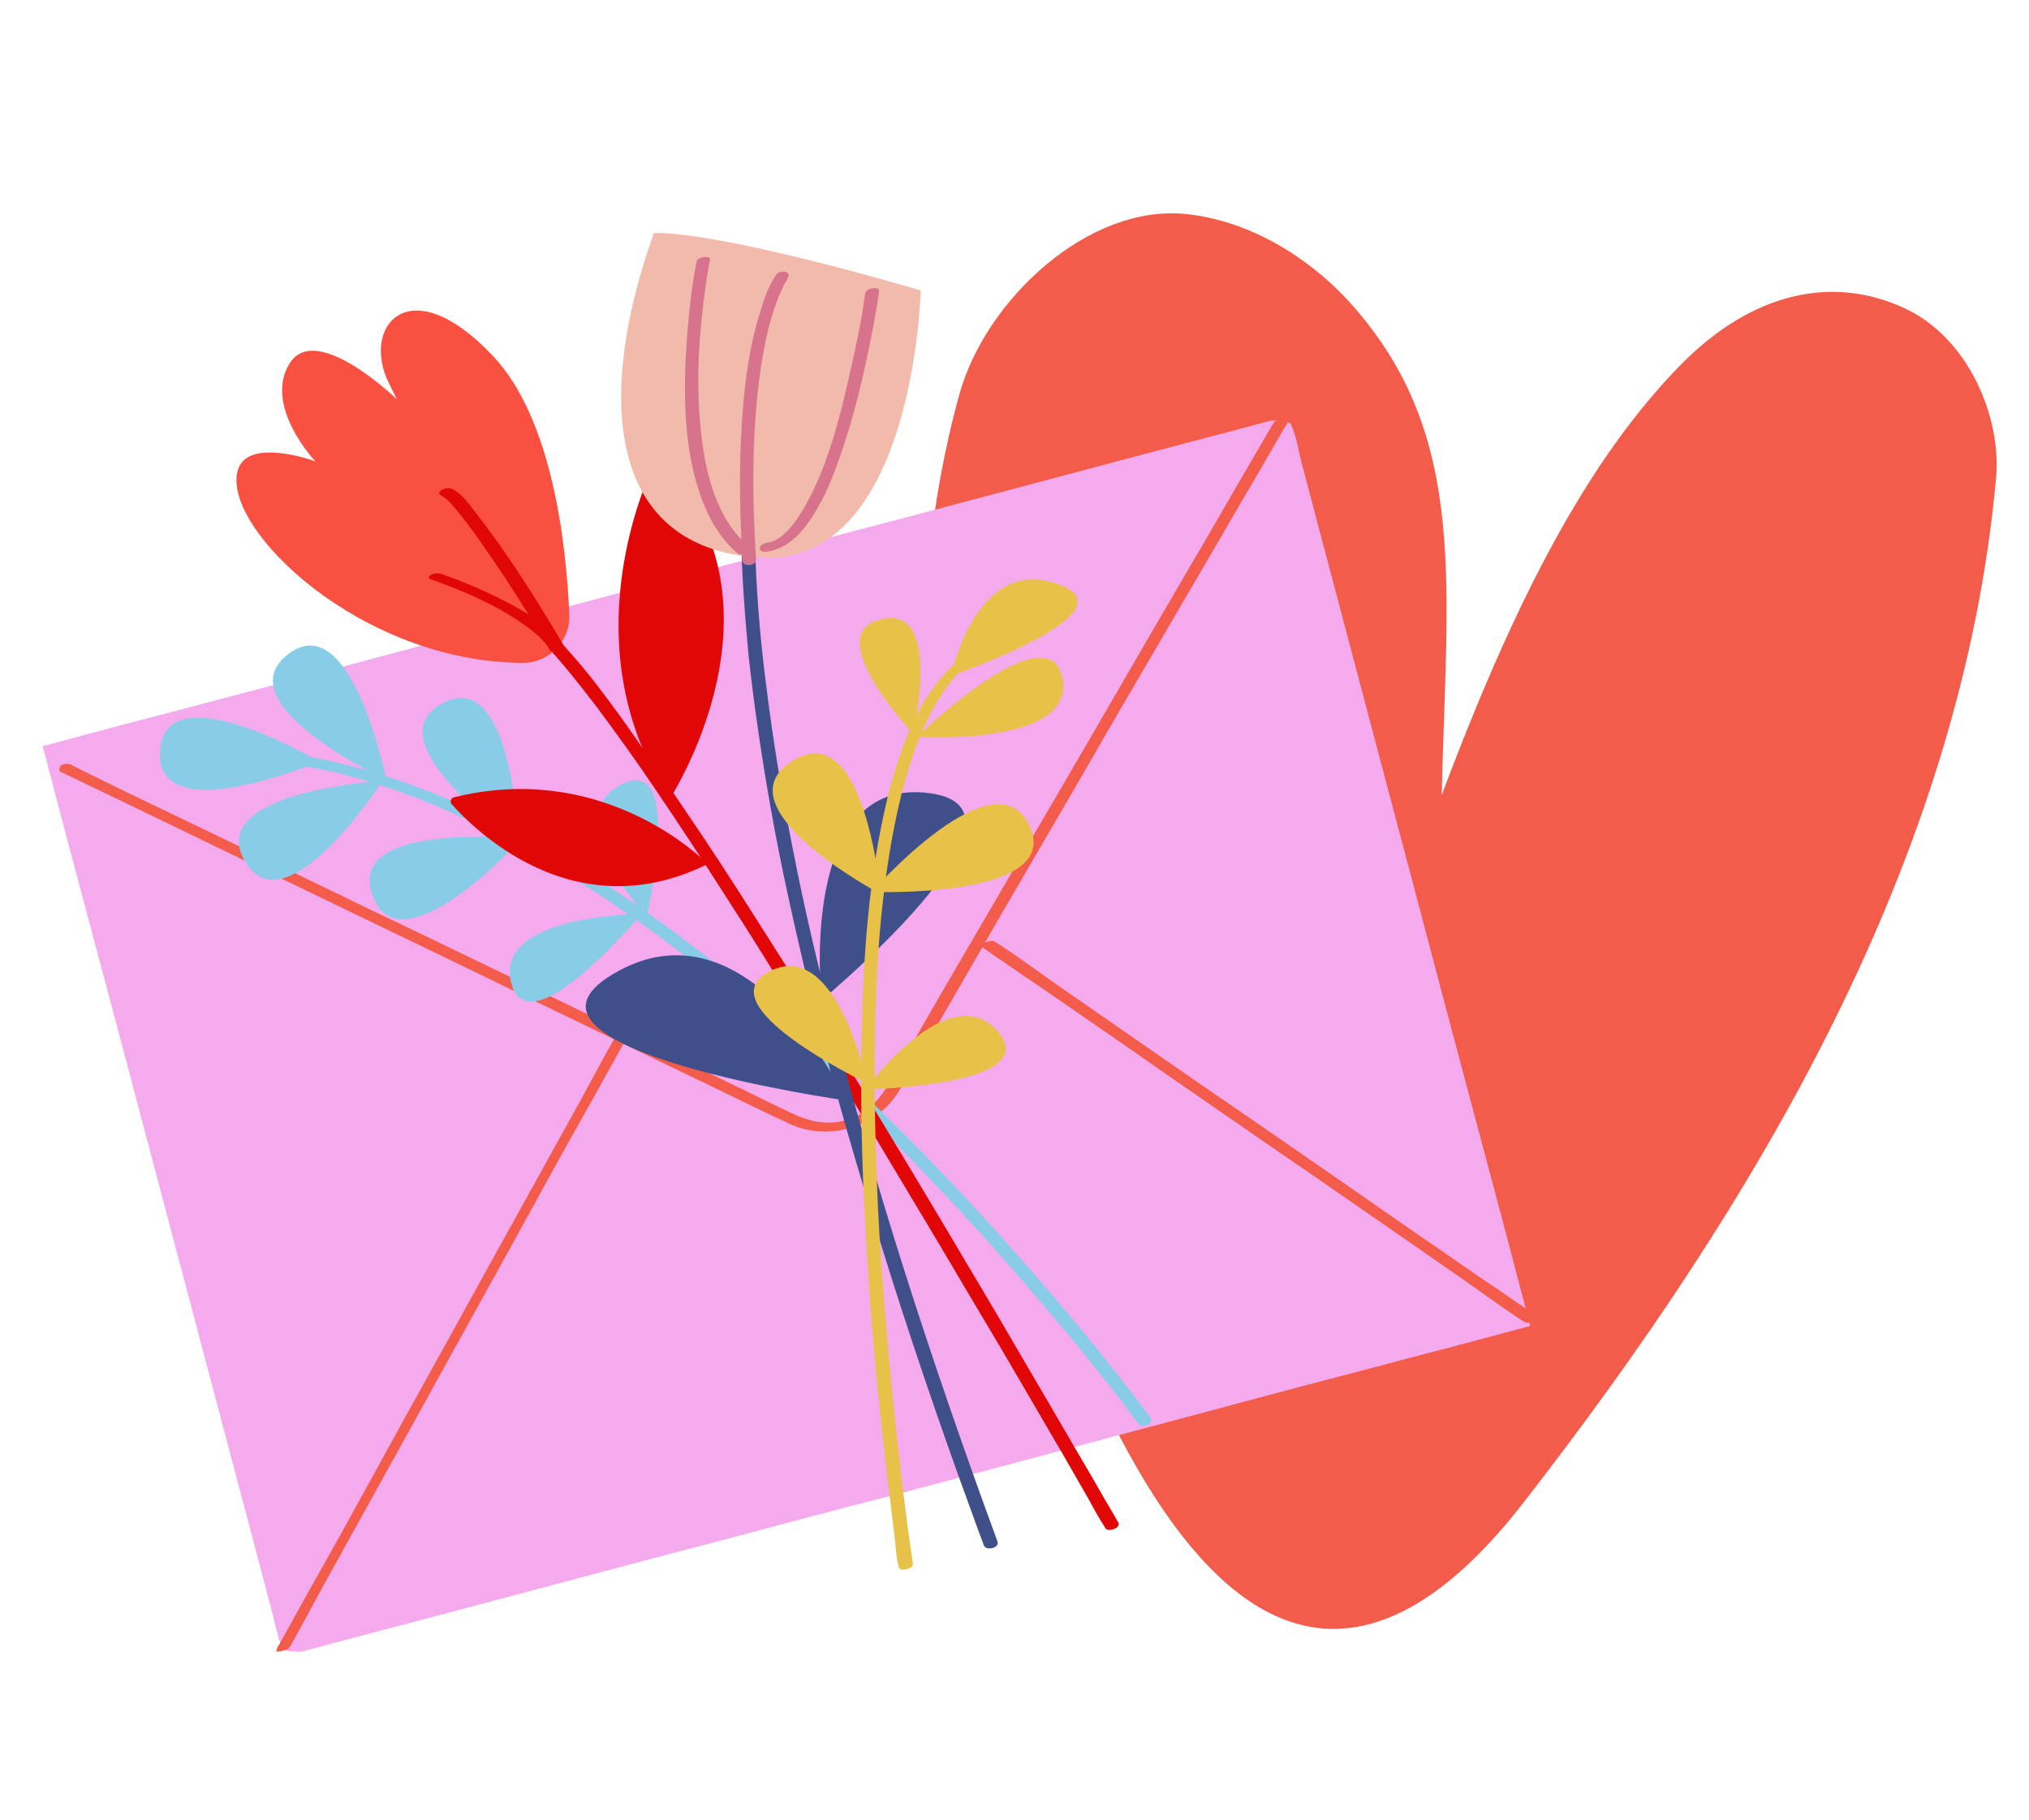
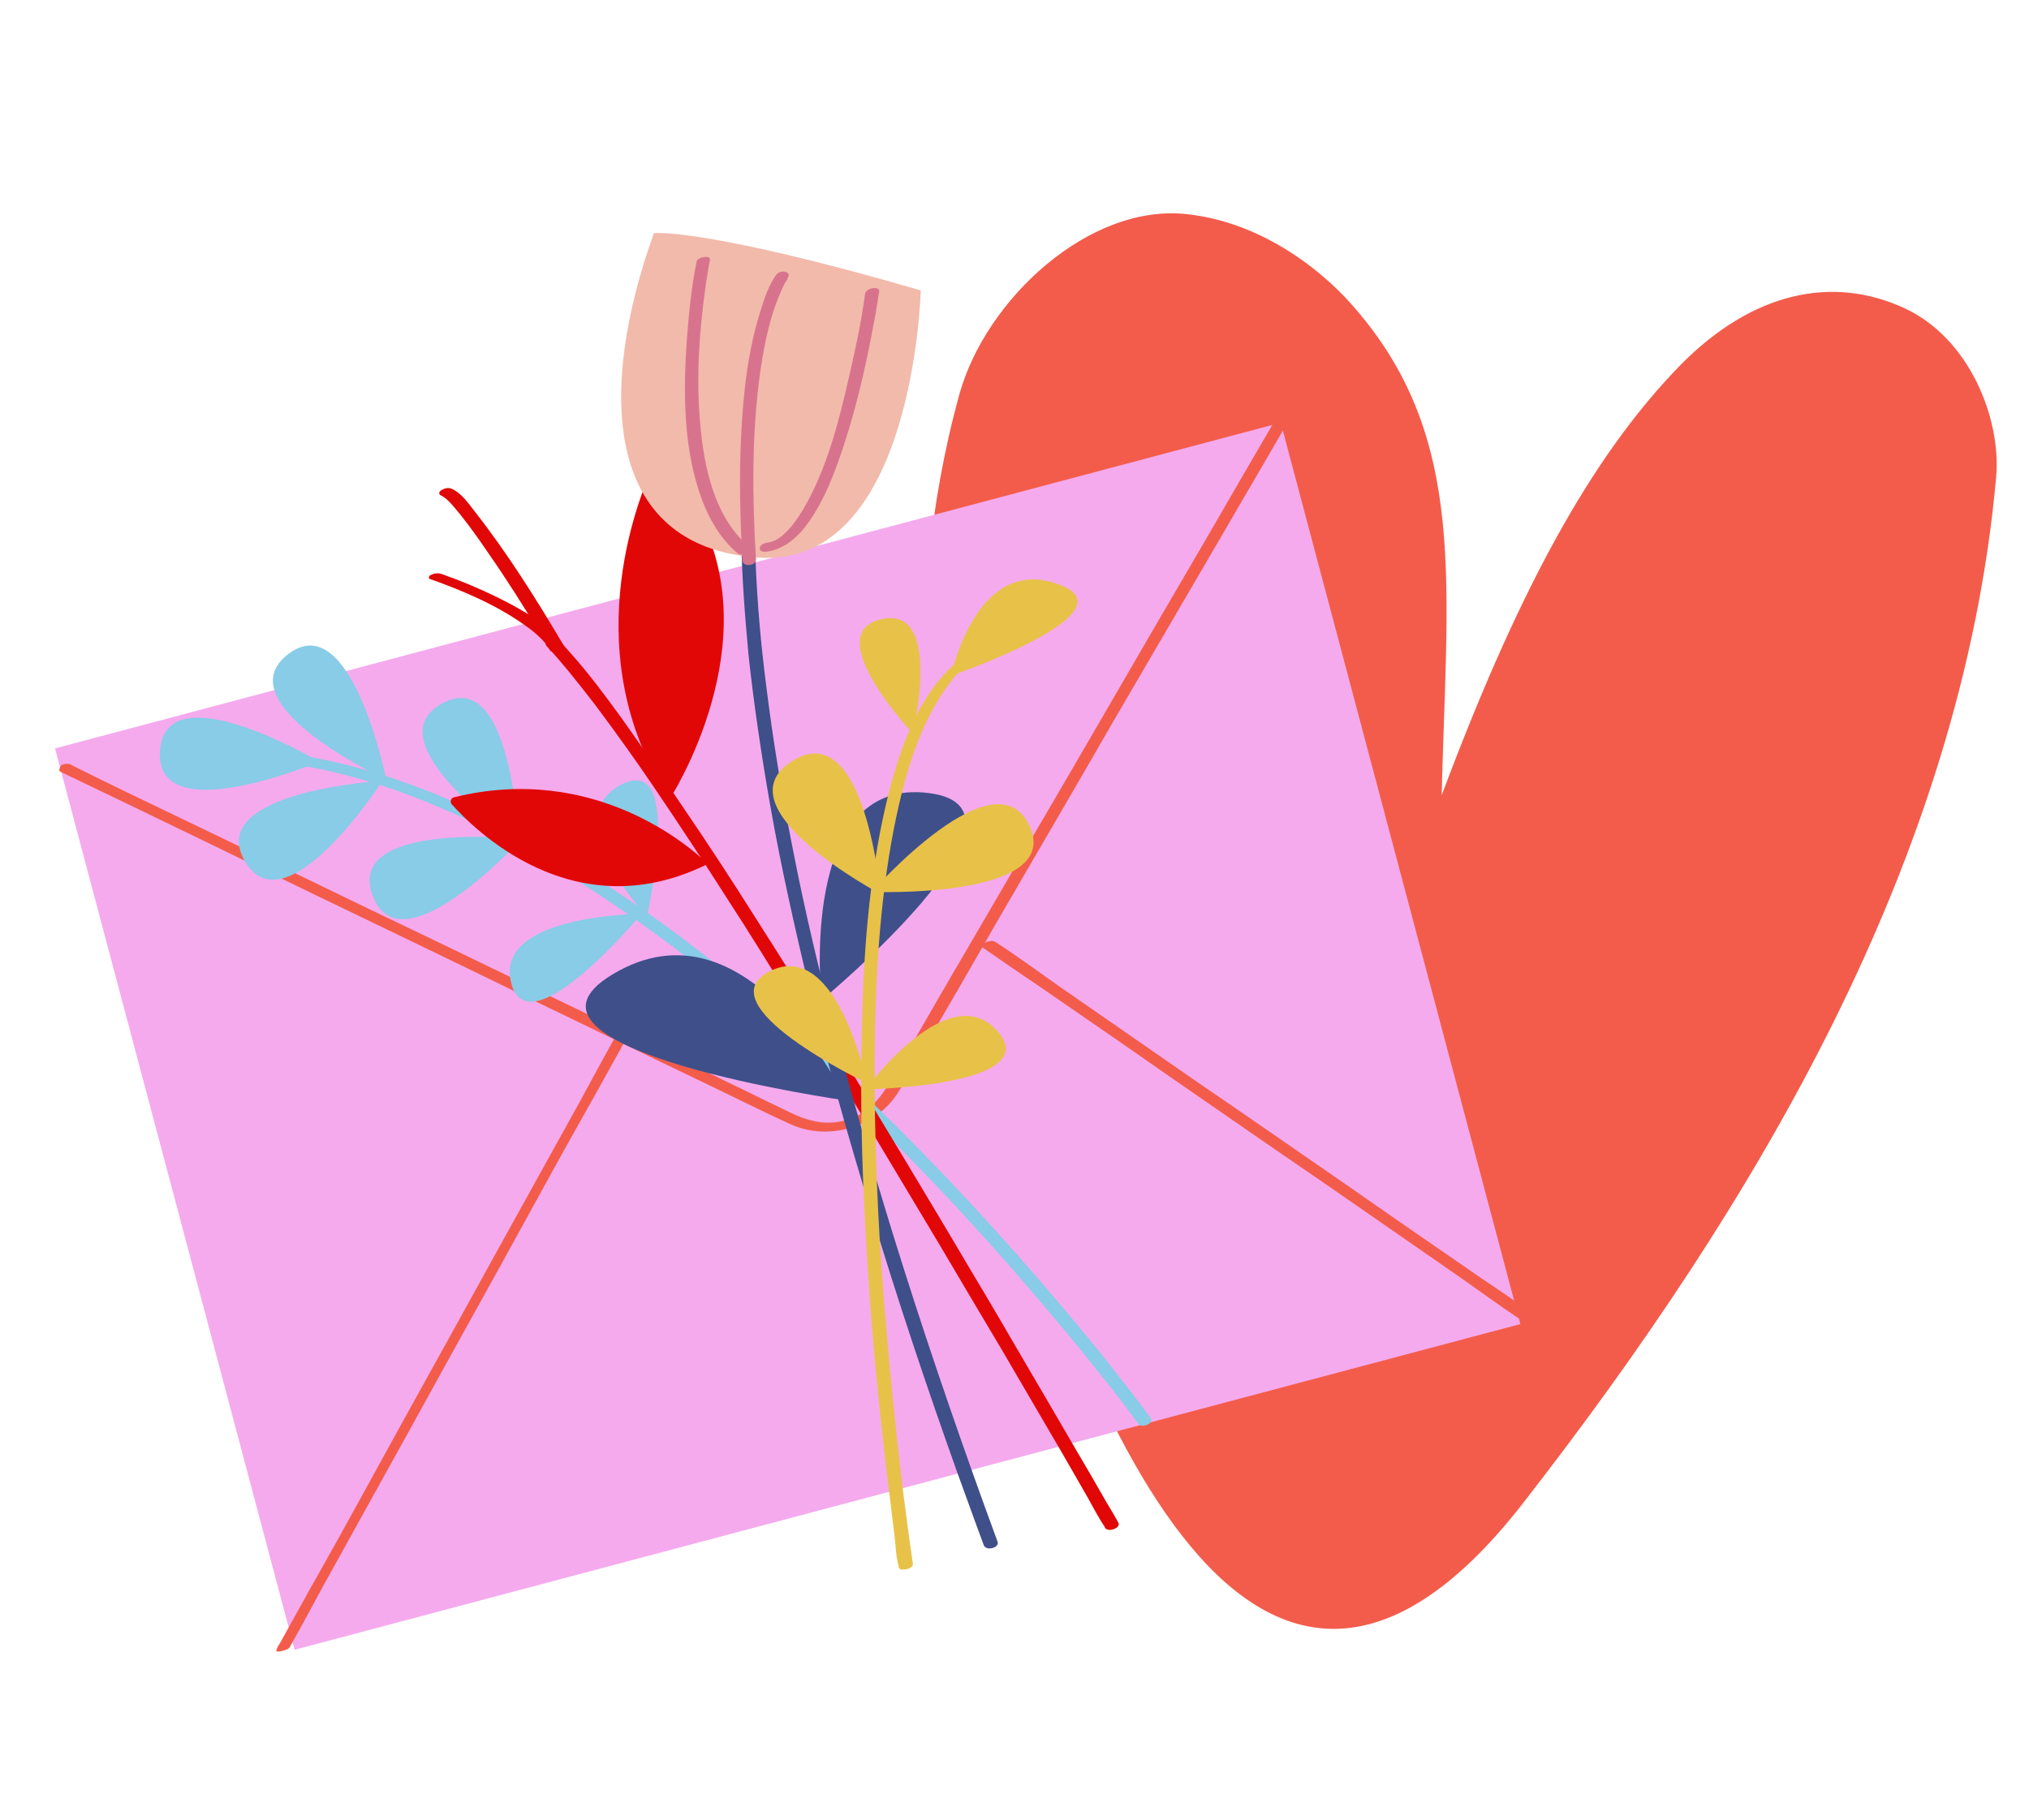
<svg xmlns="http://www.w3.org/2000/svg" version="1.1" id="Layer_1" x="0px" y="0px" viewBox="0 0 489 438.7" style="enable-background:new 0 0 489 438.7;" xml:space="preserve">
  <style type="text/css">
	.st0{display:none;fill:#191C28;}
	.st1{fill:#F35C4B;stroke:#F35C4B;stroke-width:1.147;stroke-miterlimit:10;}
	.st2{fill:#F5AAED;}
	.st3{fill:#F35C4B;}
	.st4{fill:#88CCE7;}
	.st5{fill:#E20707;}
	.st6{fill:#F95041;}
	.st7{fill:#3E4F8A;}
	.st8{fill:#E8C248;}
	.st9{fill:#F2BAAA;}
	.st10{fill:#D8738E;}
</style>
  <rect x="-1.1" y="1.8" class="st0" width="489" height="438.7" />
  <path class="st1" d="M238,259.1c-15.5-53.2-21-110.5-6.2-164c6.3-22.6,31-45.5,54.2-42.9c17.8,1.9,31.9,13.3,38.9,21.1  c29,32.2,23,68,21.9,121.8c19-51.4,36.9-84.5,58.7-106.8c17.2-17.4,36.1-21.3,53-13.6c15.7,7.1,23.3,26.5,22,40.4  c-8.3,92-58,174.9-113.5,246.4C297.8,451.1,256.2,321.4,238,259.1z" />
  <g>
    <g>
      <rect x="36.9" y="137.4" transform="matrix(0.967 -0.257 0.257 0.967 -57.738 57.029)" class="st2" width="305.5" height="224.7" />
      <g>
-         <path class="st2" d="M73.7,397.9c-1.9-7.2-3.8-14.4-5.7-21.7c-4.6-17.3-9.2-34.6-13.8-51.8c-5.5-20.9-11.1-41.9-16.6-62.7     c-4.8-18.1-9.6-36.2-14.4-54.4c-1.6-6-3.1-11.8-4.7-17.8c-0.5-1.8-1-3.7-1.5-5.5c-0.2-0.8-0.3-2.2-0.8-2.9     c-0.1-0.1-0.1-0.2-0.1-0.3c-0.1,0.1-0.2,0.1-0.5,0.2c2.6-0.7,5.3-1.4,7.9-2.1c7.2-1.9,14.3-3.8,21.6-5.7     c10.5-2.8,21.1-5.6,31.6-8.4c12.8-3.4,25.8-6.9,38.6-10.2c14.2-3.8,28.3-7.6,42.5-11.2c14.3-3.8,28.7-7.6,42.9-11.4     c13.3-3.6,26.7-7.1,40-10.7c11.2-3,22.5-6,33.7-8.9c8-2.2,16.2-4.2,24.2-6.4c3.9-1,7.7-1.9,11.6-3.1c0.1,0,0.3-0.1,0.5-0.1     c-1.7-0.3-3.6-0.6-5.3-0.9c1.9,7.2,3.8,14.4,5.7,21.7c4.6,17.3,9.2,34.6,13.8,51.8c5.5,20.9,11.1,41.9,16.6,62.7     c4.8,18.1,9.6,36.2,14.4,54.4c1.6,6,3.1,11.8,4.7,17.8c0.5,1.8,1,3.7,1.5,5.5c0.2,0.8,0.3,2.2,0.8,2.9c0.1,0.1,0.1,0.2,0.1,0.3     c0.1-0.1,0.2-0.1,0.5-0.2c-2.6,0.7-5.3,1.4-7.9,2.1c-7.2,1.9-14.3,3.8-21.6,5.7c-10.5,2.8-21.1,5.6-31.6,8.4     c-12.8,3.4-25.8,6.9-38.6,10.2c-14.2,3.8-28.3,7.6-42.5,11.2c-14.3,3.8-28.7,7.6-42.9,11.4c-13.3,3.6-26.7,7.1-40,10.7     c-11.2,3-22.5,6-33.7,8.9c-8,2.2-16.2,4.2-24.2,6.4c-3.9,1-7.7,2.1-11.6,3.1c-0.1,0-0.3,0.1-0.5,0.1c-1.1,0.3,0.6,0.8,0.9,0.8     c1.1,0.2,2.8,0.6,3.9,0.2c2.6-0.7,5.3-1.4,7.9-2.1c7.2-1.9,14.3-3.8,21.6-5.7c10.5-2.8,21.1-5.6,31.6-8.4     c12.8-3.4,25.8-6.9,38.6-10.2c14.2-3.8,28.3-7.6,42.5-11.2c14.3-3.8,28.7-7.6,42.9-11.4c13.3-3.6,26.7-7.1,40-10.7     c11.2-3,22.5-6,33.7-8.9c8-2.2,16.2-4.2,24.2-6.4c3.9-1,7.7-2.1,11.6-3.1c0.1,0,0.3-0.1,0.5-0.1c0.2,0,0.3-0.1,0.5-0.2     c-1.9-7.2-3.8-14.4-5.7-21.7c-4.6-17.3-9.2-34.6-13.8-51.8c-5.5-20.9-11.1-41.9-16.6-62.7c-4.8-18.1-9.6-36.2-14.4-54.4     c-1.6-6-3.1-11.8-4.7-17.8c-0.7-2.8-1.1-5.8-2.3-8.5c0-0.1-0.1-0.2-0.1-0.3c-0.3-1-4.5-1.1-5.3-0.9c-2.6,0.7-5.3,1.4-7.9,2.1     c-7.2,1.9-14.3,3.8-21.6,5.7c-10.5,2.8-21.1,5.6-31.6,8.4c-12.8,3.4-25.8,6.9-38.6,10.2c-14.2,3.8-28.3,7.6-42.5,11.2     c-14.3,3.8-28.7,7.6-42.9,11.4c-13.3,3.6-26.7,7.1-40,10.7c-11.2,3-22.5,6-33.7,8.9c-8,2.2-16.2,4.2-24.2,6.4     c-3.9,1-7.7,2.1-11.6,3.1c-0.1,0-0.3,0.1-0.5,0.1c-0.2,0-0.3,0.1-0.5,0.2c1.9,7.2,3.8,14.4,5.7,21.7c4.6,17.3,9.2,34.6,13.8,51.8     c5.5,20.9,11.1,41.9,16.6,62.7c4.8,18.1,9.6,36.2,14.4,54.4c1.6,6,3.1,11.8,4.7,17.8c0.7,2.8,1.3,5.7,2.3,8.5     c0,0.1,0.1,0.2,0.1,0.3C68.3,398.6,73.7,398.1,73.7,397.9z" />
-       </g>
+         </g>
    </g>
    <g>
      <g>
        <g>
          <path class="st3" d="M69.8,397.1c2.8-4.9,5.4-9.9,8.1-14.8c6.5-11.7,13-23.5,19.5-35.2c7.8-14.2,15.7-28.4,23.5-42.5      c6.8-12.3,13.5-24.7,20.4-36.9c2.3-4,4.5-8.1,6.8-12.2c0.7-1.3,1.4-2.5,2.1-3.8c0.3-0.6,0.9-1.3,1-1.9c0-0.1,0.1-0.1,0.1-0.2      c0.2-0.5-1.1-0.3-1.3-0.2c-0.6,0.1-1.6,0.3-1.9,0.9c-2.8,4.9-5.4,9.9-8.1,14.8c-6.5,11.7-13,23.5-19.5,35.2      c-7.8,14.2-15.7,28.4-23.5,42.5c-6.8,12.3-13.5,24.7-20.4,36.9c-2.3,4-4.5,8.1-6.8,12.2c-0.7,1.3-1.4,2.5-2.1,3.8      c-0.3,0.6-0.9,1.3-1,1.9c0,0.1-0.1,0.1-0.1,0.2c-0.2,0.5,1.1,0.3,1.3,0.2C68.5,397.8,69.6,397.6,69.8,397.1L69.8,397.1z" />
        </g>
      </g>
    </g>
    <g>
      <g>
        <g>
          <path class="st3" d="M370.4,317.3c-4.4-3-8.6-6-13-8.9c-10.4-7.2-20.8-14.3-31.2-21.6c-12.6-8.7-25.1-17.4-37.7-26      c-10.9-7.6-21.7-15-32.6-22.6c-5.3-3.7-10.4-7.5-15.8-11c-0.1,0-0.1-0.1-0.2-0.1c-0.6-0.5-1.5-0.2-2.2,0      c-0.2,0.1-1.5,0.8-0.9,1.3c4.4,3,8.6,6,13,8.9c10.4,7.2,20.8,14.3,31.2,21.6c12.6,8.7,25.1,17.4,37.7,26      c10.9,7.6,21.7,15,32.6,22.6c5.3,3.7,10.4,7.5,15.8,11c0.1,0,0.1,0.1,0.2,0.1c0.6,0.5,1.5,0.2,2.2,0      C369.7,318.5,370.9,317.7,370.4,317.3L370.4,317.3z" />
        </g>
      </g>
    </g>
    <g>
      <g>
        <path class="st3" d="M14.7,186.1c6.1,2.9,12,5.8,18.1,8.7c14.3,6.9,28.7,13.9,42.9,20.8c17.2,8.3,34.3,16.5,51.5,24.9     c14.6,7,29.1,14.1,43.7,21.1c6.5,3.1,13,6.4,19.6,9.4c9.2,4.2,20.9,0.7,26.1-7.9c1.3-2.1,2.5-4.2,3.7-6.4     c6.7-11.4,13.3-22.8,19.8-34.2c9.4-16.2,18.8-32.2,28.1-48.4c8.8-15.1,17.7-30.3,26.5-45.4c4.9-8.5,9.9-16.9,14.7-25.3     c0.2-0.3,0.5-0.8,0.7-1.1c0.9-1.5-2.5-1.5-3.2-0.3c-3.4,5.8-6.9,11.8-10.3,17.7c-8,13.9-16.2,27.7-24.2,41.6     c-9.5,16.4-19,32.7-28.6,49.1c-7.6,13.1-15.3,26.1-22.8,39.2c-2.1,3.7-4.2,7.3-6.3,10.9c-2.4,4.1-5.3,7.7-10.1,9.3     c-4.9,1.7-9.6,0.6-14.1-1.6c-3.6-1.7-7.1-3.4-10.7-5.2c-13.3-6.4-26.5-12.8-39.8-19.3c-16.9-8.1-33.7-16.3-50.7-24.4     c-15.4-7.5-30.7-14.8-46-22.2c-8.4-4-16.7-8-25.1-12.2c-0.3-0.2-0.8-0.3-1.1-0.6c-0.8-0.3-1.7-0.2-2.4,0.2     C14.5,184.9,13.9,185.8,14.7,186.1L14.7,186.1z" />
      </g>
    </g>
  </g>
  <g>
    <path class="st4" d="M154.6,220.3c0,0-35,0.1-31.5,16.2C126.8,253.8,154.6,220.3,154.6,220.3z" />
    <g>
      <g>
        <g>
          <path class="st4" d="M277.3,341.8c-3.8-5.2-7.8-10.2-11.8-15.3c-10.2-12.6-20.9-24.9-31.9-36.8c-14.7-15.8-30.2-31-46.4-45.1      c-17.3-15-35.8-28.9-55.7-40.2c-18.5-10.5-38.4-19-59.5-22.4c-2.4-0.3-4.8-0.7-7.3-0.9c-0.7-0.1-1.8,0.2-2.2,1      c-0.3,0.7,0.3,1.3,1,1.3c20.9,1.8,40.9,9.5,59.4,19.4c20.1,10.8,38.6,24.2,56.1,38.8c16.6,14,32.3,29,47.2,44.8      c11.7,12.3,22.8,25.1,33.6,38.2c3.3,4.1,6.7,8.3,9.9,12.4c1.5,1.9,2.9,4,4.5,6c0.1,0.1,0.1,0.1,0.2,0.2      C275.1,344.4,278.2,343.2,277.3,341.8L277.3,341.8z" />
        </g>
      </g>
      <path class="st4" d="M76.9,183.6c0,0-36.5-21.7-38.3-3C36.7,200.7,76.9,183.6,76.9,183.6z" />
      <path class="st4" d="M92.2,188.2c0,0-42.3,2.5-33.4,19C68.5,225,92.2,188.2,92.2,188.2z" />
      <path class="st4" d="M93.1,188c0,0-8.3-41.6-23.4-30.5C53.4,169.5,93.1,188,93.1,188z" />
      <path class="st4" d="M125.7,202.2c0,0-42.2-4.4-36,13.4C96.3,234.6,125.7,202.2,125.7,202.2z" />
      <path class="st4" d="M125,203.2c0,0-1.5-42.4-18.1-33.8C88.9,178.6,125,203.2,125,203.2z" />
      <path class="st4" d="M155.9,220.9c0,0,9.1-39.4-6.1-31.8C133.7,197.4,155.9,220.9,155.9,220.9z" />
    </g>
  </g>
  <g>
    <g>
      <path class="st5" d="M269.5,367c-0.9-1.6-1.8-3.2-2.8-4.8c-2.5-4.4-5-8.7-7.6-13.1c-3.8-6.5-7.6-13.1-11.5-19.7    c-4.7-8.1-9.5-16.3-14.3-24.3c-5.4-9.2-10.9-18.3-16.4-27.5c-5.7-9.5-11.6-19.1-17.4-28.6c-5.8-9.4-11.7-18.8-17.7-28.2    c-5.5-8.7-11.1-17.3-16.9-25.8c-4.9-7.3-10-14.7-15.1-21.9c-4-5.5-8-10.9-12.5-15.9c-0.8-0.9-1.7-1.9-2.5-2.9    c-0.9-1-4.1,0.3-3.1,1.4c4.2,4.5,8,9.4,11.8,14.3c5,6.7,9.9,13.5,14.6,20.5c5.6,8.3,11.1,16.6,16.5,25.1    c6,9.2,11.7,18.5,17.4,27.7c6,9.5,11.8,19.1,17.7,28.8c5.6,9.3,11.1,18.6,16.7,27.9c5,8.5,10,16.9,15,25.3    c4.1,7,8.1,13.9,12.2,20.9c2.9,4.9,5.7,9.9,8.6,14.9c1.3,2.3,2.5,4.7,4,6.9c0.1,0.1,0.1,0.2,0.1,0.3    C267.1,369.5,270.3,368.3,269.5,367L269.5,367z" />
    </g>
  </g>
  <g>
-     <path class="st6" d="M126,159.8c6.4,0,11.6-5.4,11.2-11.8c-0.7-16.4-4-47.1-18.5-62.3C98.5,64.4,87,78.8,93.7,92.3   c3.3,6.8,2.1,4.1,2.1,4.1s-19.6-19.1-26-8.8s6.2,23.6,6.2,23.6s-16.9-6.2-18.8,2.6C54,127.7,86.9,159.6,126,159.8z" />
    <g>
      <g>
        <path class="st5" d="M103.7,139.6c7.9,2.8,16.1,6.3,22.9,11.2c2.3,1.6,4.6,3.6,6.1,6c0.6,0.9,3.8-0.1,3.1-1.3     c-6.5-11-13.4-22-21.3-32.1c-1.5-1.9-3.3-4.6-5.7-5.6c-0.7-0.3-1.7-0.1-2.3,0.3c-0.5,0.2-1,0.9-0.3,1.3c1.8,0.8,3.4,3.1,4.7,4.6     c2.4,3,4.6,6.1,6.7,9.2c4.4,6.3,8.5,12.8,12.5,19.4c0.9,1.4,1.7,2.9,2.6,4.4c1-0.5,2.1-0.8,3.1-1.3c-3-4.5-8-7.5-12.6-10     c-4.5-2.4-9.2-4.5-13.9-6.3c-1-0.3-2.1-0.8-3.1-1.1c-0.8-0.2-1.7-0.1-2.3,0.3C103.7,138.5,102.9,139.4,103.7,139.6L103.7,139.6z" />
      </g>
    </g>
  </g>
  <path class="st5" d="M170.1,207.8c-3.6-3.4-26.7-24-60.7-15.6c-0.7,0.2-1,1-0.6,1.6c5.2,5.8,29.1,30.2,61.1,14.8  C170.2,208.4,170.3,208,170.1,207.8z" />
  <path class="st5" d="M157.8,111.5c-2.9,6-19.5,43.9,2.5,79.5c0.5,0.8,1.7,0.7,2.2-0.2c5.3-9.2,26-49.9-3.8-79.5  C158.5,110.9,158,111,157.8,111.5z" />
  <g>
    <g>
      <path class="st7" d="M187.5,73.9c-0.5,0.6-0.8,1.3-1.1,1.9c-0.9,1.8-1.6,3.7-2.3,5.6c-1.1,3.4-1.9,6.9-2.8,10.4    c-1,5.2-1.6,10.3-2.1,15.6c-0.6,7.2-0.7,14.6-0.6,21.8c0.2,9.6,0.9,19.1,1.8,28.7c1.3,12,3.1,24.1,5.2,36.1    c2.6,14.9,6,29.8,9.5,44.6c4.4,18,9.4,35.8,14.8,53.4c6.4,21.3,13.5,42.5,21,63.5c2.1,5.7,4.1,11.4,6.2,17    c0.6,1.5,3.9,0.6,3.3-0.9c-8-21.8-15.6-43.7-22.6-65.8c-5.8-18.3-11.2-36.9-16.2-55.6c-4-15.4-7.7-30.8-10.7-46.4    c-2.5-12.6-4.6-25.3-6.2-38.2c-1.3-10-2.2-20.1-2.6-30.2c-0.3-7.8-0.3-15.5,0-23.3c0.3-5.7,0.8-11.5,1.7-17.1    c0.7-3.9,1.5-7.8,2.5-11.6c0.1-0.3,0.1-0.3,0.1-0.2c0.1-0.2,0.1-0.3,0.2-0.6c0.1-0.3,0.2-0.7,0.3-1c0.2-0.6,0.5-1.1,0.6-1.8    c0.3-0.9,0.7-1.8,1.1-2.8c0.5-0.9,0.8-1.7,1.4-2.6c0.1-0.2-0.2,0.3-0.1,0.2C191.5,73.2,188.4,72.6,187.5,73.9L187.5,73.9z" />
    </g>
  </g>
  <path class="st7" d="M198,241.1c0,0,55.7-46.1,26-49.9C192.1,186.9,198,241.1,198,241.1z" />
  <path class="st7" d="M204,265.3c0,0-86.7-12.2-56.4-30.4C180.4,215.1,204,265.3,204,265.3z" />
  <g>
    <g>
      <g>
        <path class="st8" d="M220,376.9c-0.9-6.1-1.7-12.3-2.5-18.5c-1.8-15.1-3.3-30.3-4.5-45.4c-1.5-19.1-2.3-38.4-2.2-57.7     c0.1-18.5,1.1-37.2,4.6-55.4c1.5-7.5,3.3-15,6.2-22.1c2.3-5.6,5.3-11.2,9.4-15.7c0.9-0.9,1.8-1.8,2.9-2.6     c0.6-0.5,0.3-0.9-0.3-1.1c-0.8-0.2-1.7,0.1-2.3,0.6c-10.3,8.4-14.8,22.5-17.8,35c-4.1,17.7-5.4,36-5.8,54.1     c-0.5,19.5,0.2,39,1.5,58.5c1,16.1,2.6,32.1,4.5,48.2c0.6,5.2,1.3,10.4,1.9,15.6c0.3,2.3,0.3,4.9,1,7.2c0,0.1,0,0.2,0,0.3     C216.9,378.9,220.3,378.2,220,376.9L220,376.9z" />
      </g>
    </g>
    <path class="st8" d="M229.2,162.9c0,0,44.5-15.3,26-22C235.3,133.4,229.2,162.9,229.2,162.9z" />
    <path class="st8" d="M220,176.8c0,0,7.3-30.6-7.3-27.6C197,152.4,220,176.8,220,176.8z" />
-     <path class="st8" d="M221,177.6c0,0,37.8,2.5,35.1-13.8C253,146.5,221,177.6,221,177.6z" />
    <path class="st8" d="M212.2,215.5c0,0-3.7-42.7-21-32.2C172.6,194.5,212.2,215.5,212.2,215.5z" />
    <path class="st8" d="M208.9,261.1c0,0-7-34.4-22.9-27.2C168.7,241.9,208.9,261.1,208.9,261.1z" />
    <path class="st8" d="M210.1,215c0,0,45.5,1.8,38.2-15.5C240.3,180.7,210.1,215,210.1,215z" />
    <path class="st8" d="M208.6,262.6c0,0,43-0.7,32-13.8C228.9,234.9,208.6,262.6,208.6,262.6z" />
  </g>
  <g>
    <path class="st9" d="M221.9,70c0,0-1.6,67.1-39.2,64.4c-37.7-2.6-38.5-41-25.1-78.2C157.6,56.2,169.6,54.8,221.9,70z" />
  </g>
  <g>
    <g>
      <path class="st10" d="M167.9,63c-1.3,6.3-1.9,12.8-2.4,19.3c-0.8,11.9-0.8,24.4,2.9,35.9c1.8,5.7,4.8,11.4,9.5,15.3    c0.8,0.7,3.9-0.6,3.1-1.3c-8.9-7.2-11.4-19.8-12.3-30.6c-0.9-10.7-0.2-21.6,1.3-32.2c0.3-2.3,0.7-4.5,1.1-6.8    C171.3,61.4,168,62,167.9,63L167.9,63z" />
    </g>
  </g>
  <g>
    <g>
      <path class="st10" d="M187.1,66.2c-1.8,2.5-2.9,5.7-3.8,8.7c-3.1,9.7-4.2,20.2-4.7,30.4c-0.5,10-0.2,19.8,0.3,29.8    c0.1,1.7,3.4,1.3,3.3-0.2c-0.9-15.1-1.1-30.6,1.1-45.8c1-6.7,2.4-13.5,5.3-19.7c0.3-0.7,0.6-1.3,1-1.8c0.1-0.1,0.2-0.3,0.2-0.5    c0.1-0.2-0.2,0.3-0.1,0.1C191.1,65.4,188.1,64.9,187.1,66.2L187.1,66.2z" />
    </g>
  </g>
  <g>
    <g>
      <path class="st10" d="M208.5,70.8c-0.9,6.7-2.3,13.2-3.8,19.7c-2.5,11-5.4,22.6-11.2,32.4c-1.3,2.1-2.6,4.1-4.5,5.8    c-0.6,0.6-1.6,1.3-2.1,1.5c-0.2,0.1-0.5,0.2-0.7,0.3c-0.3,0.1-0.2,0.1-0.3,0.1c-0.7,0.2-0.6,0.1-1,0.2c-0.7,0.1-1.7,0.5-1.8,1.3    c-0.1,0.8,0.9,1,1.5,0.9c4.4-0.5,7.8-3.6,10.2-7c3.2-4.5,5.4-9.6,7.2-14.7c3.9-10.8,6.5-22.1,8.6-33.4c0.5-2.5,0.9-5.2,1.3-7.7    C212,68.9,208.7,69.4,208.5,70.8L208.5,70.8z" />
    </g>
  </g>
</svg>